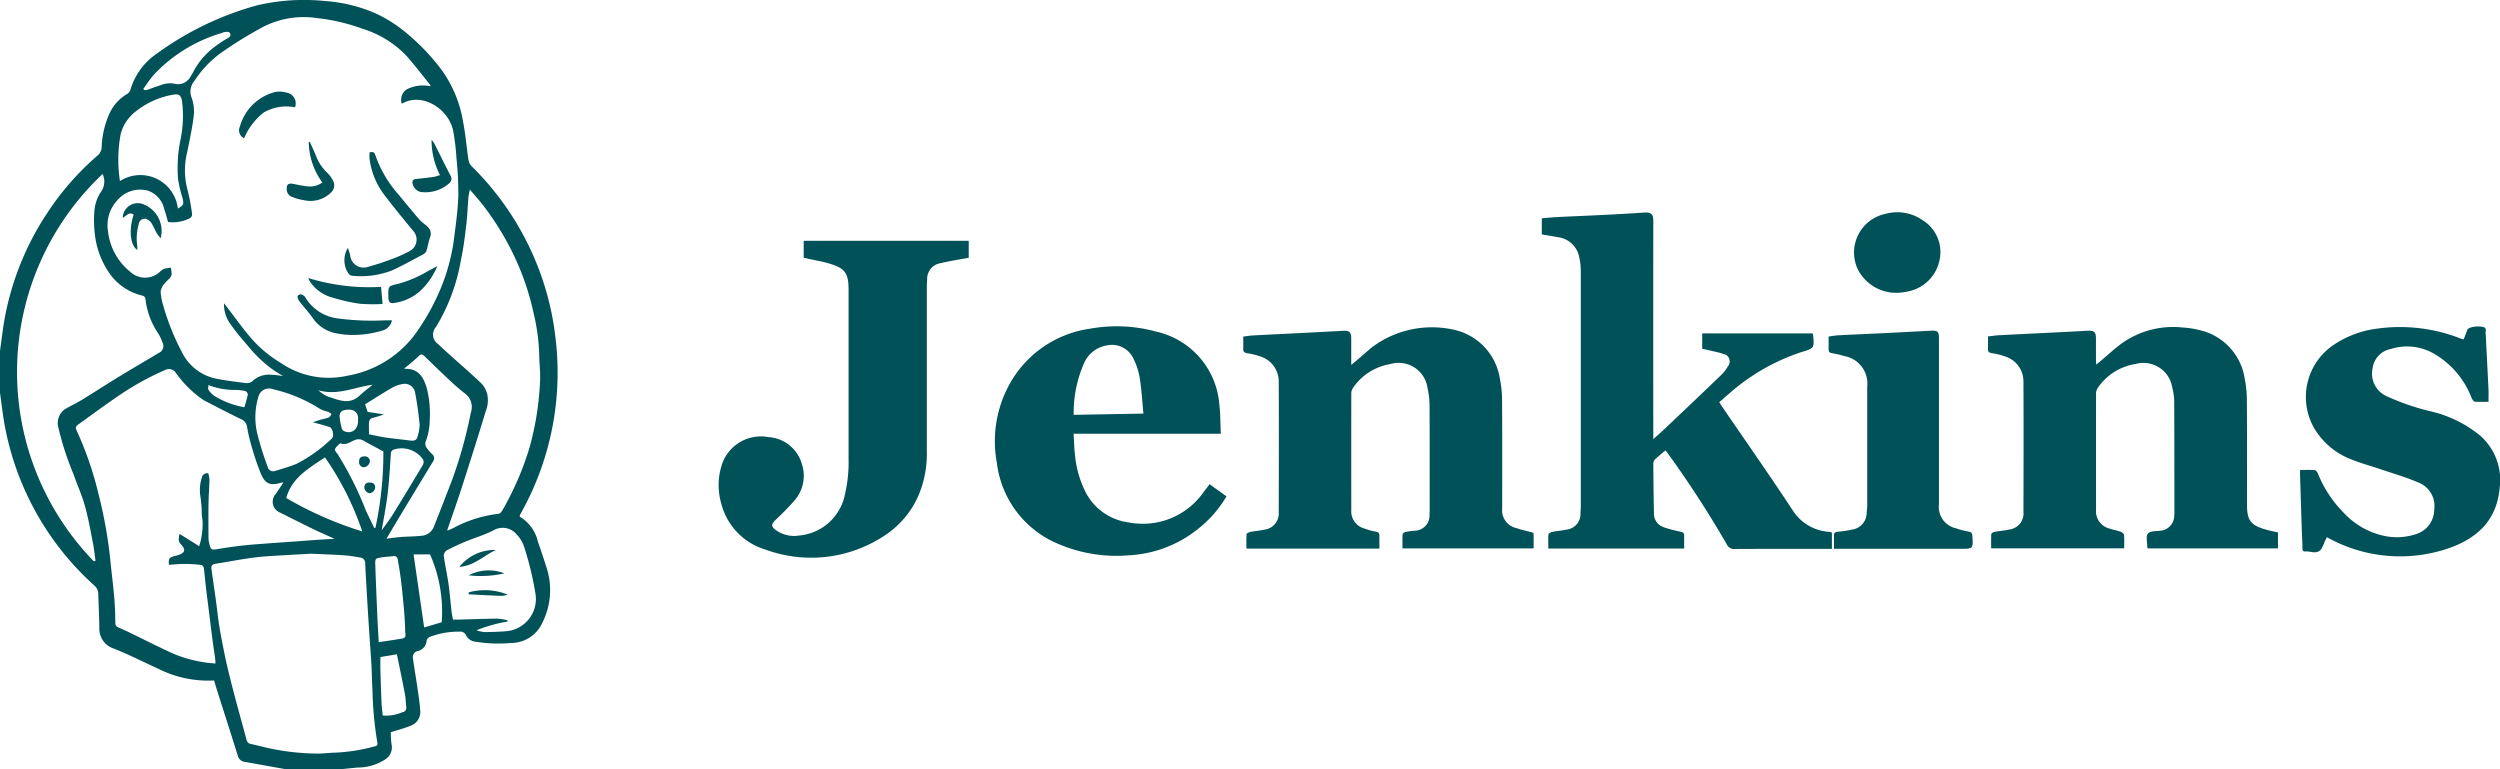
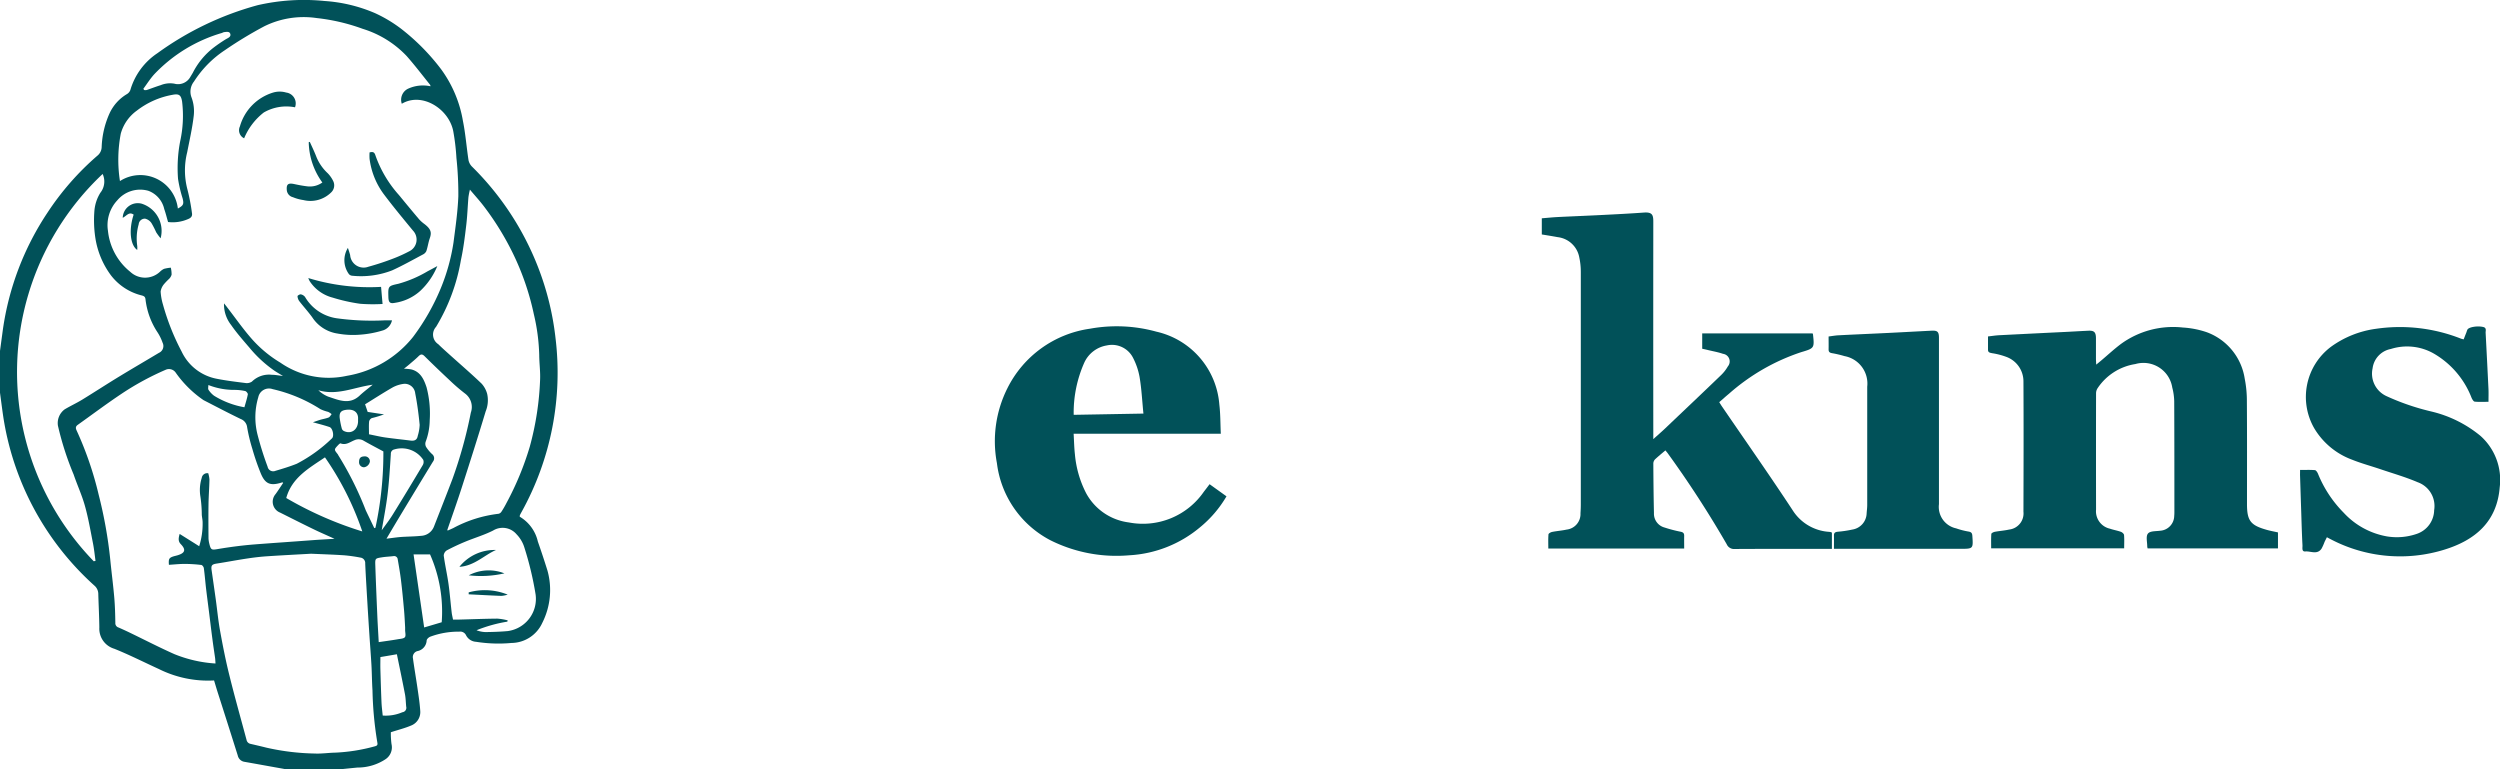
<svg xmlns="http://www.w3.org/2000/svg" width="168.365" height="51.82" viewBox="0 0 168.365 51.82">
  <defs>
    <clipPath id="clip-path">
      <rect id="Rectángulo_81" data-name="Rectángulo 81" width="168.365" height="51.82" fill="#015159" />
    </clipPath>
  </defs>
  <g id="Grupo_132" data-name="Grupo 132" transform="translate(0 0)">
    <g id="Grupo_131" data-name="Grupo 131" transform="translate(0 0)" clip-path="url(#clip-path)">
      <path id="Trazado_420" data-name="Trazado 420" d="M0,23.63l.192-1.422a19.016,19.016,0,0,1,3-7.88,18.482,18.482,0,0,1,3.355-3.834.777.777,0,0,0,.3-.591,6.023,6.023,0,0,1,.533-2.275A2.937,2.937,0,0,1,8.544,6.338a.539.539,0,0,0,.234-.276A4.488,4.488,0,0,1,10.6,3.583,20.745,20.745,0,0,1,17.353.348,13.923,13.923,0,0,1,21.862.066a10.324,10.324,0,0,1,3.4.82,9.273,9.273,0,0,1,1.743,1.043A14.561,14.561,0,0,1,29.7,4.653a8.191,8.191,0,0,1,1.478,3.5c.176.87.24,1.762.376,2.641a.871.871,0,0,0,.243.435,19.341,19.341,0,0,1,4.434,6.748,18.988,18.988,0,0,1,1.177,4.757A19.348,19.348,0,0,1,35.125,34.48c-.039.07-.078.142-.114.218a.556.556,0,0,0-.008.1,2.615,2.615,0,0,1,1.219,1.67q.343.979.65,1.966a4.891,4.891,0,0,1-.354,3.519A2.307,2.307,0,0,1,34.447,43.3a9.61,9.61,0,0,1-2.384-.078.808.808,0,0,1-.675-.438.431.431,0,0,0-.46-.245,5.413,5.413,0,0,0-1.963.343c-.1.045-.223.156-.231.248a.767.767,0,0,1-.588.711.413.413,0,0,0-.335.494c.092.683.212,1.361.31,2.044.073.5.148.993.181,1.492a.974.974,0,0,1-.641,1c-.407.173-.842.279-1.339.441a5.432,5.432,0,0,0,.045.8.96.96,0,0,1-.4,1.015,3.409,3.409,0,0,1-1.893.563c-.429.042-.859.086-1.288.131H19.328l-.307-.059c-.851-.151-1.7-.307-2.554-.457a.546.546,0,0,1-.455-.427q-.669-2.125-1.35-4.247c-.084-.265-.162-.53-.245-.806a7.422,7.422,0,0,1-3.712-.767C9.7,44.6,8.72,44.1,7.7,43.691A1.409,1.409,0,0,1,6.69,42.26c-.008-.75-.05-1.5-.07-2.25a.75.75,0,0,0-.27-.58A19.173,19.173,0,0,1,.192,27.874C.125,27.4.064,26.923,0,26.449V23.63M28.99,5.814a.244.244,0,0,0-.022-.1c-.524-.65-1.029-1.316-1.581-1.941A6.84,6.84,0,0,0,24.425,1.94a13.092,13.092,0,0,0-3.1-.725,5.986,5.986,0,0,0-3.522.552,27.344,27.344,0,0,0-2.671,1.62,7.126,7.126,0,0,0-2.069,2.105A1.091,1.091,0,0,0,12.9,6.564a2.672,2.672,0,0,1,.148,1.23c-.095.825-.282,1.64-.441,2.457a5.012,5.012,0,0,0,.014,2.5,13.249,13.249,0,0,1,.307,1.6c.039.215-.075.326-.257.4a2.592,2.592,0,0,1-1.352.2c-.089-.3-.159-.594-.259-.876a1.7,1.7,0,0,0-1.071-1.227A2.007,2.007,0,0,0,7.9,13.49a2.449,2.449,0,0,0-.63,2.05,4.071,4.071,0,0,0,1.5,2.763,1.462,1.462,0,0,0,2,0,.968.968,0,0,1,.282-.2,2.937,2.937,0,0,1,.452-.078,2.081,2.081,0,0,1,.053.468.645.645,0,0,1-.176.293,4.065,4.065,0,0,0-.34.354,1,1,0,0,0-.223.494,3.853,3.853,0,0,0,.159.881,15.741,15.741,0,0,0,1.255,3.159,3.292,3.292,0,0,0,2.39,1.838c.625.123,1.258.2,1.888.279a.621.621,0,0,0,.455-.092,1.639,1.639,0,0,1,1.339-.46c.226,0,.455.047.753.081-.229-.142-.4-.24-.561-.346a8.28,8.28,0,0,1-1.69-1.553c-.429-.5-.87-1-1.246-1.542a2.238,2.238,0,0,1-.474-1.45c.1.125.165.2.223.282.533.689,1.032,1.405,1.6,2.058a8.186,8.186,0,0,0,1.974,1.654,5.709,5.709,0,0,0,4.487.884,7.224,7.224,0,0,0,4.448-2.618A15,15,0,0,0,29.69,19.4a13.343,13.343,0,0,0,.851-3.065c.134-1.035.284-2.072.326-3.112a22.94,22.94,0,0,0-.128-2.582,14.837,14.837,0,0,0-.218-1.827c-.307-1.5-2.114-2.632-3.461-1.827a.827.827,0,0,1,.393-1,2.393,2.393,0,0,1,1.536-.178m-9.916,26.72-.05-.05c-.042.014-.084.028-.125.039-.689.2-1.029.07-1.316-.591a15.705,15.705,0,0,1-.588-1.7,11.27,11.27,0,0,1-.349-1.447.675.675,0,0,0-.427-.56c-.845-.407-1.676-.845-2.512-1.274A7.4,7.4,0,0,1,11.837,25.1a.549.549,0,0,0-.653-.209,18.781,18.781,0,0,0-2.992,1.623c-1,.666-1.966,1.391-2.948,2.091-.151.106-.165.215-.084.385a23,23,0,0,1,1.484,4.322,30.062,30.062,0,0,1,.781,4.364c.084.864.2,1.729.273,2.593.047.558.061,1.118.07,1.679a.3.3,0,0,0,.218.312c.265.117.53.237.789.363.993.48,1.972.987,2.978,1.433a8.786,8.786,0,0,0,2.761.627c-.011-.145-.014-.27-.031-.39-.059-.413-.123-.825-.176-1.238-.081-.608-.153-1.219-.229-1.827-.067-.53-.137-1.057-.2-1.587-.053-.46-.089-.923-.151-1.383-.011-.081-.106-.206-.173-.212a9.832,9.832,0,0,0-1.107-.07c-.36,0-.717.039-1.071.061-.033-.393.011-.471.3-.566.1-.031.2-.05.3-.081.485-.151.558-.368.212-.733-.2-.2-.173-.4-.089-.7.449.282.862.541,1.316.828a5.026,5.026,0,0,0,.231-1.6c0-.173-.045-.346-.056-.519a8.788,8.788,0,0,0-.092-1.216,2.693,2.693,0,0,1,.089-1.266.372.372,0,0,1,.438-.312,1.98,1.98,0,0,1,.081.418c-.011.561-.056,1.121-.064,1.679-.011.764-.006,1.528,0,2.289a1.923,1.923,0,0,0,.059.376c.1.4.153.41.541.346q.908-.155,1.824-.254c.6-.064,1.2-.1,1.81-.148q1.426-.1,2.853-.206c.457-.033.915-.059,1.4-.086-.5-.231-.984-.435-1.45-.664-.742-.36-1.478-.733-2.211-1.1a.785.785,0,0,1-.31-1.246c.176-.243.337-.494.5-.739m1.91,4.752c-.931.053-1.98.106-3.028.176-.441.031-.878.084-1.316.151-.675.1-1.344.231-2.019.335-.335.053-.4.123-.354.449q.142.979.279,1.958c.1.725.167,1.453.3,2.17.181,1,.379,2,.625,2.981.357,1.447.764,2.881,1.149,4.319a.336.336,0,0,0,.27.268c.36.084.722.167,1.079.257a15.889,15.889,0,0,0,3.243.393c.452.022.909-.05,1.364-.059a11.885,11.885,0,0,0,2.674-.424c.153-.039.215-.084.178-.259a24.124,24.124,0,0,1-.326-3.5c-.039-.583-.039-1.166-.073-1.748-.039-.686-.095-1.372-.139-2.055q-.075-1.134-.142-2.267c-.047-.825-.1-1.651-.137-2.476a.372.372,0,0,0-.335-.41,10.638,10.638,0,0,0-1.065-.151c-.7-.047-1.4-.07-2.225-.106M6.316,37.8c.039-.011.078-.02.117-.028-.056-.4-.095-.8-.173-1.194-.165-.839-.31-1.684-.538-2.5-.2-.722-.519-1.408-.761-2.119A20.131,20.131,0,0,1,3.9,28.66a1.152,1.152,0,0,1,.452-1.09c.388-.234.8-.421,1.188-.658.859-.527,1.7-1.076,2.563-1.6s1.732-1.029,2.6-1.55a.5.5,0,0,0,.248-.68,3.246,3.246,0,0,0-.332-.686A5.052,5.052,0,0,1,9.8,20.166c-.02-.17-.078-.22-.245-.268a3.728,3.728,0,0,1-2.086-1.361,5.673,5.673,0,0,1-1.046-2.507,7.894,7.894,0,0,1-.064-1.849,2.711,2.711,0,0,1,.4-1.2,1.213,1.213,0,0,0,.153-1.266A18.309,18.309,0,0,0,6.316,37.8M31.647,12.771a5.016,5.016,0,0,0-.1.51c-.053.639-.073,1.277-.151,1.913-.092.778-.19,1.562-.357,2.328a12.779,12.779,0,0,1-1.673,4.49.77.77,0,0,0,.148,1.166c.282.279.583.541.876.806.686.616,1.383,1.216,2.047,1.854a1.678,1.678,0,0,1,.371.683,1.972,1.972,0,0,1-.1,1.182c-.519,1.726-1.068,3.444-1.62,5.159-.307.954-.644,1.9-.968,2.839l.042.025c.125-.056.251-.109.376-.17a8.491,8.491,0,0,1,3.026-.954.314.314,0,0,0,.206-.142,5.856,5.856,0,0,0,.332-.572,19.972,19.972,0,0,0,1.578-3.812,19.734,19.734,0,0,0,.694-4.523c.022-.544-.056-1.093-.059-1.642a13.251,13.251,0,0,0-.363-2.752,17.723,17.723,0,0,0-1.422-4.122A18.911,18.911,0,0,0,32.6,13.909c-.284-.376-.605-.725-.951-1.138M34.191,41.78l-.022.084a9.6,9.6,0,0,0-2.077.58,1.855,1.855,0,0,0,.6.123c.5-.006,1-.022,1.5-.067a2.187,2.187,0,0,0,1.877-2.476,21.833,21.833,0,0,0-.756-3.157,2.2,2.2,0,0,0-.524-.884,1.225,1.225,0,0,0-1.581-.254c-.594.3-1.246.491-1.866.747-.424.176-.845.371-1.252.588a.442.442,0,0,0-.206.351c.086.639.231,1.269.321,1.907s.139,1.288.215,1.932c.017.156.059.307.089.471.165,0,.293,0,.421,0,.853-.022,1.707-.056,2.56-.064a3.783,3.783,0,0,1,.7.117m-8.162-5.5c.346-.042.65-.089.956-.114.455-.033.909-.031,1.361-.078a.982.982,0,0,0,.881-.625c.415-1.065.837-2.13,1.244-3.2a30.242,30.242,0,0,0,1.238-4.47,1.131,1.131,0,0,0-.363-1.269,11.976,11.976,0,0,1-1.032-.884q-.874-.816-1.723-1.654c-.159-.156-.259-.137-.407.008-.2.2-.415.371-.627.555-.117.1-.234.19-.351.284a3.093,3.093,0,0,1,.5.047c.616.162.845.669,1.021,1.2A6.959,6.959,0,0,1,28.94,28.3a4.253,4.253,0,0,1-.276,1.456.448.448,0,0,0,.031.34,2.462,2.462,0,0,0,.4.482.36.36,0,0,1,.059.516q-1.175,1.928-2.34,3.862c-.259.432-.516.867-.786,1.322M11.982,14.04c.371-.2.413-.3.315-.686a8.667,8.667,0,0,1-.307-1.311,9.575,9.575,0,0,1,.139-2.507,7.967,7.967,0,0,0,.134-2.7c-.07-.427-.2-.535-.627-.455a5.485,5.485,0,0,0-2.42,1.068A2.833,2.833,0,0,0,8.134,9a9.365,9.365,0,0,0-.056,3.193,2.543,2.543,0,0,1,3.9,1.849m9.1,14.392c.187-.061.335-.117.485-.162.187-.056.385-.084.566-.156.084-.033.139-.148.206-.226a1.351,1.351,0,0,0-.234-.153,2.777,2.777,0,0,1-.519-.181,10.162,10.162,0,0,0-3.218-1.35.736.736,0,0,0-.968.538,4.747,4.747,0,0,0-.056,2.512,21.58,21.58,0,0,0,.683,2.175.381.381,0,0,0,.521.279c.485-.145.973-.29,1.444-.48a10.051,10.051,0,0,0,2.359-1.7c.176-.139.067-.692-.151-.77-.346-.12-.706-.206-1.121-.323M24.4,35.793A19.861,19.861,0,0,0,21.885,30.8c-1.085.736-2.225,1.361-2.607,2.738a24.307,24.307,0,0,0,5.12,2.25m.449-6.542c.379.075.725.159,1.079.212.572.081,1.149.139,1.721.212.254.033.438-.031.485-.312a2.945,2.945,0,0,0,.131-.745c-.07-.711-.162-1.425-.3-2.125a.711.711,0,0,0-.745-.641,2.133,2.133,0,0,0-.753.231c-.63.36-1.241.756-1.879,1.149.073.206.137.4.176.513.407.061.753.114,1.1.165a6.983,6.983,0,0,1-.82.251.325.325,0,0,0-.184.231c-.025.265-.008.535-.008.859M25.5,43.244c.463-.067.9-.125,1.327-.2.156-.025.374-.036.446-.139s.011-.312.011-.477c0-.059,0-.117,0-.176-.022-.393-.039-.789-.075-1.182-.061-.68-.125-1.361-.209-2.038-.056-.457-.137-.912-.215-1.366a.242.242,0,0,0-.3-.212c-.265.031-.533.039-.795.084-.418.067-.429.078-.415.519.039,1.163.089,2.328.139,3.491.025.547.059,1.09.092,1.7M25.819,30.4c-.5-.268-.923-.488-1.341-.728a.647.647,0,0,0-.594-.031c-.3.114-.577.363-.945.218-.039-.014-.128.073-.176.125-.27.29-.268.29-.022.6.028.036.042.084.07.12a22.065,22.065,0,0,1,1.821,3.661c.19.4.385.8.574,1.2l.078-.022a23.966,23.966,0,0,0,.535-5.139M9.651,5.981l.059.081a.574.574,0,0,0,.17,0c.318-.109.63-.231.948-.329a1.648,1.648,0,0,1,.909-.1.945.945,0,0,0,1.082-.455c.056-.089.106-.178.162-.268a4.985,4.985,0,0,1,1.433-1.726,9.677,9.677,0,0,1,.811-.552c.167-.089.34-.165.284-.351s-.27-.131-.429-.117a.832.832,0,0,0-.128.053,10.217,10.217,0,0,0-4.579,2.8c-.268.3-.482.641-.722.965M25.711,35.707c.22-.31.494-.658.728-1.035.689-1.11,1.364-2.231,2.033-3.352a.426.426,0,0,0,.033-.351,1.743,1.743,0,0,0-1.96-.7.289.289,0,0,0-.223.3c-.059.89-.109,1.785-.215,2.671-.1.842-.265,1.676-.4,2.468m2.855,6.548c.39-.114.781-.231,1.185-.351a9.548,9.548,0,0,0-.784-4.568H27.852c.237,1.634.471,3.243.714,4.919m-2.948,1.988c0,.29-.008.572,0,.851.022.736.042,1.472.075,2.209.014.3.053.594.081.884a2.83,2.83,0,0,0,1.325-.223.3.3,0,0,0,.257-.374c-.028-.279-.031-.561-.081-.831-.17-.884-.354-1.765-.547-2.7-.351.061-.711.123-1.11.19M16.461,27.425c.081-.293.176-.577.229-.867.011-.064-.1-.206-.178-.223a3.337,3.337,0,0,0-.725-.078,4.734,4.734,0,0,1-1.754-.329c0,.125-.036.251.008.321a1.587,1.587,0,0,0,.374.4,5.789,5.789,0,0,0,2.047.778M25.1,25.908c-1.249.167-2.4.753-3.661.371a2.053,2.053,0,0,0,.672.435c.708.231,1.425.569,2.111-.075.265-.251.56-.466.878-.731m-.987,2.437c0-.081.006-.165,0-.245-.033-.357-.307-.547-.733-.508-.41.036-.547.181-.5.577a5.185,5.185,0,0,0,.145.711.286.286,0,0,0,.156.156c.494.22.934-.112.934-.692" transform="translate(0 0.001)" fill="#015159" />
      <path id="Trazado_421" data-name="Trazado 421" d="M55.47,13.275c.02.036.028.047.028.059.1.923.1.94-.784,1.2a13.949,13.949,0,0,0-4.877,2.808c-.218.178-.424.368-.653.563.067.1.117.192.176.276,1.589,2.326,3.21,4.632,4.757,6.985a3.142,3.142,0,0,0,2.46,1.472,1.208,1.208,0,0,1,.139.022c.011,0,.02.011.056.039v1.088h-.4c-2.044,0-4.091-.006-6.135.006a.536.536,0,0,1-.549-.321,70.619,70.619,0,0,0-3.963-6.113c-.045-.064-.1-.125-.165-.206-.243.206-.482.4-.7.605a.418.418,0,0,0-.114.276c.006,1.113.017,2.228.042,3.343a.965.965,0,0,0,.722.973,9.211,9.211,0,0,0,1.049.276c.19.033.27.1.265.287-.006.276,0,.555,0,.851H37.674c0-.332-.014-.644.011-.956.006-.064.156-.148.251-.165.321-.064.65-.086.97-.156a1.053,1.053,0,0,0,.934-1.1c.014-.2.022-.4.022-.6q0-7.822,0-15.641a4.581,4.581,0,0,0-.1-.976,1.672,1.672,0,0,0-1.456-1.378c-.346-.064-.692-.12-1.071-.181V5.523c.365-.031.725-.067,1.085-.086,1.149-.056,2.3-.1,3.449-.162.772-.039,1.548-.081,2.32-.137.591-.045.658.156.655.63q-.008,7.065,0,14.127v.5c.3-.273.541-.477.767-.692,1.26-1.2,2.524-2.393,3.776-3.6a2.567,2.567,0,0,0,.477-.605.516.516,0,0,0-.326-.848c-.329-.114-.678-.173-1.021-.257-.123-.031-.245-.056-.379-.086V13.275Z" transform="translate(66.599 9.179)" fill="#015159" />
-       <path id="Trazado_422" data-name="Trazado 422" d="M49.564,21.745a1.544,1.544,0,0,1,.02.187c0,.279,0,.558,0,.867H40.752c0-.321-.014-.636.008-.945.006-.061.128-.148.212-.167a5.906,5.906,0,0,1,.591-.078,1.017,1.017,0,0,0,1.009-1.054c.011-.139.011-.282.011-.421,0-2.292.006-4.582-.008-6.871a5.839,5.839,0,0,0-.139-1.286,1.965,1.965,0,0,0-2.512-1.589A3.769,3.769,0,0,0,37.414,12a.648.648,0,0,0-.109.357q-.008,3.928,0,7.855a1.191,1.191,0,0,0,.887,1.249,4.1,4.1,0,0,0,.745.206c.19.031.268.1.262.293-.006.276,0,.555,0,.851H30.242c0-.326-.014-.65.011-.97.006-.059.162-.134.259-.153.31-.061.627-.081.937-.151a1.1,1.1,0,0,0,.968-1.194c.008-2.925.017-5.848,0-8.773a1.754,1.754,0,0,0-1.085-1.64,4.444,4.444,0,0,0-1.012-.27c-.2-.036-.3-.086-.293-.3.011-.268,0-.535,0-.825.24-.031.446-.067.653-.078,1.09-.059,2.181-.109,3.274-.165.948-.047,1.9-.1,2.847-.148.36-.02.494.106.5.466,0,.583,0,1.166,0,1.827.156-.125.254-.2.349-.282.357-.3.706-.619,1.068-.917A6.741,6.741,0,0,1,44.4,8.118a4,4,0,0,1,2.911,3.251,7.4,7.4,0,0,1,.148,1.57c.017,2.278.008,4.557.008,6.835,0,.106,0,.212,0,.318a1.225,1.225,0,0,0,.959,1.341c.351.123.719.2,1.135.312" transform="translate(53.7 14.133)" fill="#015159" />
      <path id="Trazado_423" data-name="Trazado 423" d="M58.762,22.8a.639.639,0,0,1-.028-.145c0-.293-.1-.669.047-.853s.527-.153.809-.192a1.016,1.016,0,0,0,.962-.993,2.949,2.949,0,0,0,.011-.315c0-2.468,0-4.933-.011-7.4a3.932,3.932,0,0,0-.131-.934,1.964,1.964,0,0,0-2.487-1.584,3.747,3.747,0,0,0-2.54,1.623.639.639,0,0,0-.106.357q-.008,3.911,0,7.819a1.2,1.2,0,0,0,.934,1.288c.243.084.5.125.742.212.086.031.2.134.209.212.025.287.008.58.008.9H48.224c0-.321-.011-.644.011-.968,0-.056.145-.128.231-.145.321-.061.653-.081.97-.153a1.093,1.093,0,0,0,.962-1.2c.008-2.925.017-5.85,0-8.773A1.754,1.754,0,0,0,49.272,9.91a4.814,4.814,0,0,0-.979-.257c-.148-.031-.284-.042-.282-.237V8.524c.27-.031.5-.067.731-.081q2.3-.117,4.61-.229c.468-.025.94-.053,1.408-.075.4-.02.519.095.521.508,0,.457,0,.917,0,1.375,0,.112.011.226.017.4.139-.114.237-.192.332-.273.441-.371.862-.764,1.322-1.11a5.972,5.972,0,0,1,4.186-1.115,6.054,6.054,0,0,1,1.612.318A3.965,3.965,0,0,1,65.3,11.371a7.624,7.624,0,0,1,.145,1.534c.017,2.3.008,4.6.008,6.907,0,1.113.234,1.425,1.3,1.729.248.073.5.117.786.181V22.8Z" transform="translate(85.873 14.134)" fill="#015159" />
-       <path id="Trazado_424" data-name="Trazado 424" d="M23.086,6.948V5.816H34.2V6.959c-.4.07-.8.137-1.194.212-.231.042-.46.092-.686.148a1.068,1.068,0,0,0-.92,1.088c-.02.245-.022.494-.022.739q0,5.408,0,10.817a7.249,7.249,0,0,1-.415,2.624,6.119,6.119,0,0,1-2.454,3.093,8.931,8.931,0,0,1-7.992.931,4.359,4.359,0,0,1-2.989-3.123,4.444,4.444,0,0,1,.017-2.5,2.766,2.766,0,0,1,3.173-1.952,2.5,2.5,0,0,1,2.234,1.771,2.533,2.533,0,0,1-.521,2.535,17.554,17.554,0,0,1-1.255,1.283c-.279.27-.293.432.028.666a2.088,2.088,0,0,0,1.57.371,3.453,3.453,0,0,0,3.1-2.822,9.253,9.253,0,0,0,.234-2.3q0-5.71,0-11.416c0-1.146-.229-1.461-1.336-1.79-.438-.131-.89-.2-1.336-.3-.114-.025-.226-.053-.351-.084" transform="translate(31.04 10.403)" fill="#015159" />
      <path id="Trazado_425" data-name="Trazado 425" d="M39.242,15.114H29.326c.028.482.036.934.086,1.383a7.059,7.059,0,0,0,.753,2.616,3.816,3.816,0,0,0,2.878,1.974A4.989,4.989,0,0,0,38.1,19.012c.123-.156.24-.312.382-.5l1.138.817a7.749,7.749,0,0,1-1.8,2.1A8.1,8.1,0,0,1,33.057,23.3a9.926,9.926,0,0,1-5.287-1.009,6.785,6.785,0,0,1-3.611-5.2,7.947,7.947,0,0,1,.7-5.028,7.364,7.364,0,0,1,5.574-4.024,10.023,10.023,0,0,1,4.464.2,5.456,5.456,0,0,1,4.241,4.905c.078.636.067,1.28.1,1.969M29.326,13.84l4.7-.084c-.086-.864-.125-1.67-.259-2.462A4.54,4.54,0,0,0,33.3,9.95a1.59,1.59,0,0,0-1.737-.784,2.029,2.029,0,0,0-1.511,1.141,8.281,8.281,0,0,0-.722,3.533" transform="translate(42.979 14.097)" fill="#015159" />
      <path id="Trazado_426" data-name="Trazado 426" d="M66.572,8.751c.064-.167.12-.31.176-.449.025-.067.042-.134.073-.2.081-.178.672-.276,1.065-.184.248.059.156.257.165.4q.1,1.9.192,3.8c.011.257,0,.516,0,.839-.312,0-.622.02-.929-.011-.084-.011-.173-.17-.218-.276a5.886,5.886,0,0,0-2.512-2.948A3.625,3.625,0,0,0,61.665,9.4a1.519,1.519,0,0,0-1.227,1.3,1.664,1.664,0,0,0,.934,1.874,15.956,15.956,0,0,0,3.02,1.035,8.162,8.162,0,0,1,3.31,1.642A3.967,3.967,0,0,1,69,18.7c-.181,2.334-1.654,3.572-3.72,4.211a10.054,10.054,0,0,1-7.652-.692c-.084-.042-.165-.086-.268-.142-.056.117-.112.218-.159.321a3.411,3.411,0,0,1-.2.446c-.29.432-.728.159-1.093.192-.259.022-.184-.259-.192-.413-.039-.714-.059-1.431-.081-2.144q-.042-1.251-.081-2.5c-.006-.128,0-.254,0-.432.354,0,.678-.014,1,.011.075.008.165.145.206.243a7.979,7.979,0,0,0,1.732,2.627A5.183,5.183,0,0,0,61.4,22.021a4.118,4.118,0,0,0,2.013-.17,1.718,1.718,0,0,0,1.171-1.6,1.7,1.7,0,0,0-1.113-1.879c-.806-.346-1.654-.588-2.485-.87-.644-.218-1.3-.393-1.93-.647a4.957,4.957,0,0,1-2.552-2.122A4.226,4.226,0,0,1,57.63,9.255,6.674,6.674,0,0,1,60.666,8.04a11.189,11.189,0,0,1,5.736.669,1.507,1.507,0,0,0,.17.042" transform="translate(99.347 14.103)" fill="#015159" />
      <path id="Trazado_427" data-name="Trazado 427" d="M44.522,22.678c0-.346.006-.625,0-.906,0-.187.1-.229.262-.245a7.467,7.467,0,0,0,.97-.145,1.138,1.138,0,0,0,.97-1.1c.014-.187.039-.374.039-.561q0-3.978,0-7.959A1.88,1.88,0,0,0,45.236,9.7a7.527,7.527,0,0,0-.851-.2c-.159-.028-.226-.092-.223-.254.006-.279,0-.561,0-.867.24-.031.455-.07.672-.081,1.138-.059,2.275-.106,3.413-.162.948-.047,1.9-.1,2.847-.148.4-.02.5.073.5.482v6.163q0,2.518,0,5.036A1.478,1.478,0,0,0,52.751,21.3a5.18,5.18,0,0,0,.848.218c.178.033.229.109.243.276.061.884.067.884-.814.884H44.522Z" transform="translate(78.987 14.283)" fill="#015159" />
-       <path id="Trazado_428" data-name="Trazado 428" d="M47.791,10.543a2.892,2.892,0,0,1-2.783-1.659,2.659,2.659,0,0,1,1.907-3.656,2.973,2.973,0,0,1,2.518.446,2.514,2.514,0,0,1,1.118,2.663,2.688,2.688,0,0,1-2.052,2.1,4.121,4.121,0,0,1-.708.106" transform="translate(80.071 9.173)" fill="#015159" />
      <path id="Trazado_429" data-name="Trazado 429" d="M10.016,3.7c.234-.064.329-.008.393.2a7.921,7.921,0,0,0,1.584,2.671c.449.547.9,1.093,1.358,1.634a2.387,2.387,0,0,0,.365.323c.438.34.488.566.354.951-.1.284-.137.586-.234.87a.5.5,0,0,1-.237.229c-.683.363-1.361.745-2.064,1.065a5.781,5.781,0,0,1-2.71.36.33.33,0,0,1-.2-.106,1.582,1.582,0,0,1-.07-1.768c.059.184.112.332.151.482A.91.91,0,0,0,9.93,11.4a17.547,17.547,0,0,0,1.8-.6,9.97,9.97,0,0,0,.945-.435.876.876,0,0,0,.262-1.4c-.678-.823-1.361-1.645-2-2.5a5.069,5.069,0,0,1-.923-2.331,3.249,3.249,0,0,1,0-.438" transform="translate(14.875 6.565)" fill="#015159" />
      <path id="Trazado_430" data-name="Trazado 430" d="M13.545,8.858a.911.911,0,0,1-.566.664,6.882,6.882,0,0,1-1.559.3,5.754,5.754,0,0,1-1.55-.075,2.466,2.466,0,0,1-1.7-1.1C7.9,8.278,7.586,7.933,7.3,7.564a.622.622,0,0,1-.117-.335c0-.039.156-.134.223-.12a.465.465,0,0,1,.287.181A2.962,2.962,0,0,0,9.819,8.719a17.327,17.327,0,0,0,3.249.139c.148,0,.3,0,.477,0" transform="translate(12.854 12.715)" fill="#015159" />
      <path id="Trazado_431" data-name="Trazado 431" d="M7.446,6.715a14.011,14.011,0,0,0,4.9.594c.033.388.064.742.1,1.152a11.314,11.314,0,0,1-1.509-.014A11.761,11.761,0,0,1,9.08,8.031,2.633,2.633,0,0,1,7.535,6.919a1.446,1.446,0,0,1-.089-.2" transform="translate(13.318 12.011)" fill="#015159" />
      <path id="Trazado_432" data-name="Trazado 432" d="M8.479,3.426c.151.337.312.666.443,1.009a3.09,3.09,0,0,0,.767,1.107,2,2,0,0,1,.371.535.651.651,0,0,1-.148.758,1.979,1.979,0,0,1-1.868.51,2.873,2.873,0,0,1-.7-.192.538.538,0,0,1-.413-.463c-.039-.407.084-.508.491-.424.282.061.569.117.853.151a1.443,1.443,0,0,0,1.049-.254,4.753,4.753,0,0,1-.917-2.713l.073-.025" transform="translate(12.385 6.128)" fill="#015159" />
      <path id="Trazado_433" data-name="Trazado 433" d="M6.108,5.357a.6.6,0,0,1-.284-.8A3.328,3.328,0,0,1,8.063,2.276a1.544,1.544,0,0,1,.878,0,.737.737,0,0,1,.594.993A3.036,3.036,0,0,0,7.43,3.62,4.282,4.282,0,0,0,6.108,5.357" transform="translate(10.333 3.957)" fill="#015159" />
      <path id="Trazado_434" data-name="Trazado 434" d="M12.679,6.426A4.773,4.773,0,0,1,11.527,8.1a3.268,3.268,0,0,1-1.7.8c-.343.07-.432-.033-.443-.39-.02-.733-.022-.742.669-.892a8.006,8.006,0,0,0,1.972-.842c.22-.114.438-.234.655-.351" transform="translate(16.772 11.494)" fill="#015159" />
-       <path id="Trazado_435" data-name="Trazado 435" d="M11.814,5.752a5.111,5.111,0,0,1-.566-2.376,2.427,2.427,0,0,1,.19.259c.36.714.708,1.433,1.079,2.142a.4.4,0,0,1-.109.552,2.418,2.418,0,0,1-1.913.558.73.73,0,0,1-.533-.619c-.008-.159.064-.234.223-.251.4-.042.806-.086,1.207-.142a2.807,2.807,0,0,0,.421-.123" transform="translate(17.817 6.039)" fill="#015159" />
      <path id="Trazado_436" data-name="Trazado 436" d="M2.964,5.888A1.014,1.014,0,0,1,4.25,4.94,1.923,1.923,0,0,1,5.516,7.269a4.186,4.186,0,0,1-.3-.407A5.834,5.834,0,0,0,4.9,6.245a.724.724,0,0,0-.432-.3.419.419,0,0,0-.429.382A3.465,3.465,0,0,0,3.94,7.768a1.374,1.374,0,0,1,0,.284c-.474-.323-.574-1.369-.24-2.376-.318-.229-.485.1-.739.212" transform="translate(5.301 8.78)" fill="#015159" />
      <path id="Trazado_437" data-name="Trazado 437" d="M13.56,13.282c-.806.354-1.45,1.068-2.465,1.135a3.031,3.031,0,0,1,2.465-1.135" transform="translate(19.844 23.757)" fill="#015159" />
      <path id="Trazado_438" data-name="Trazado 438" d="M11.321,14.106a2.876,2.876,0,0,1,2.4-.131,7.1,7.1,0,0,1-2.4.131" transform="translate(20.248 24.639)" fill="#015159" />
      <path id="Trazado_439" data-name="Trazado 439" d="M11.318,14.405a4.1,4.1,0,0,1,2.63.151,1.885,1.885,0,0,1-.421.086c-.736-.028-1.472-.07-2.206-.106,0-.045,0-.086,0-.131" transform="translate(20.243 25.489)" fill="#015159" />
      <path id="Trazado_440" data-name="Trazado 440" d="M8.672,11.4c0-.254.1-.368.346-.376a.335.335,0,0,1,.382.346.468.468,0,0,1-.388.385.332.332,0,0,1-.34-.354" transform="translate(15.51 19.713)" fill="#015159" />
-       <path id="Trazado_441" data-name="Trazado 441" d="M9.53,11.993a.427.427,0,0,1-.382.382.422.422,0,0,1-.349-.413c.017-.237.165-.315.379-.31.24.008.354.12.351.34" transform="translate(15.737 20.843)" fill="#015159" />
    </g>
  </g>
</svg>